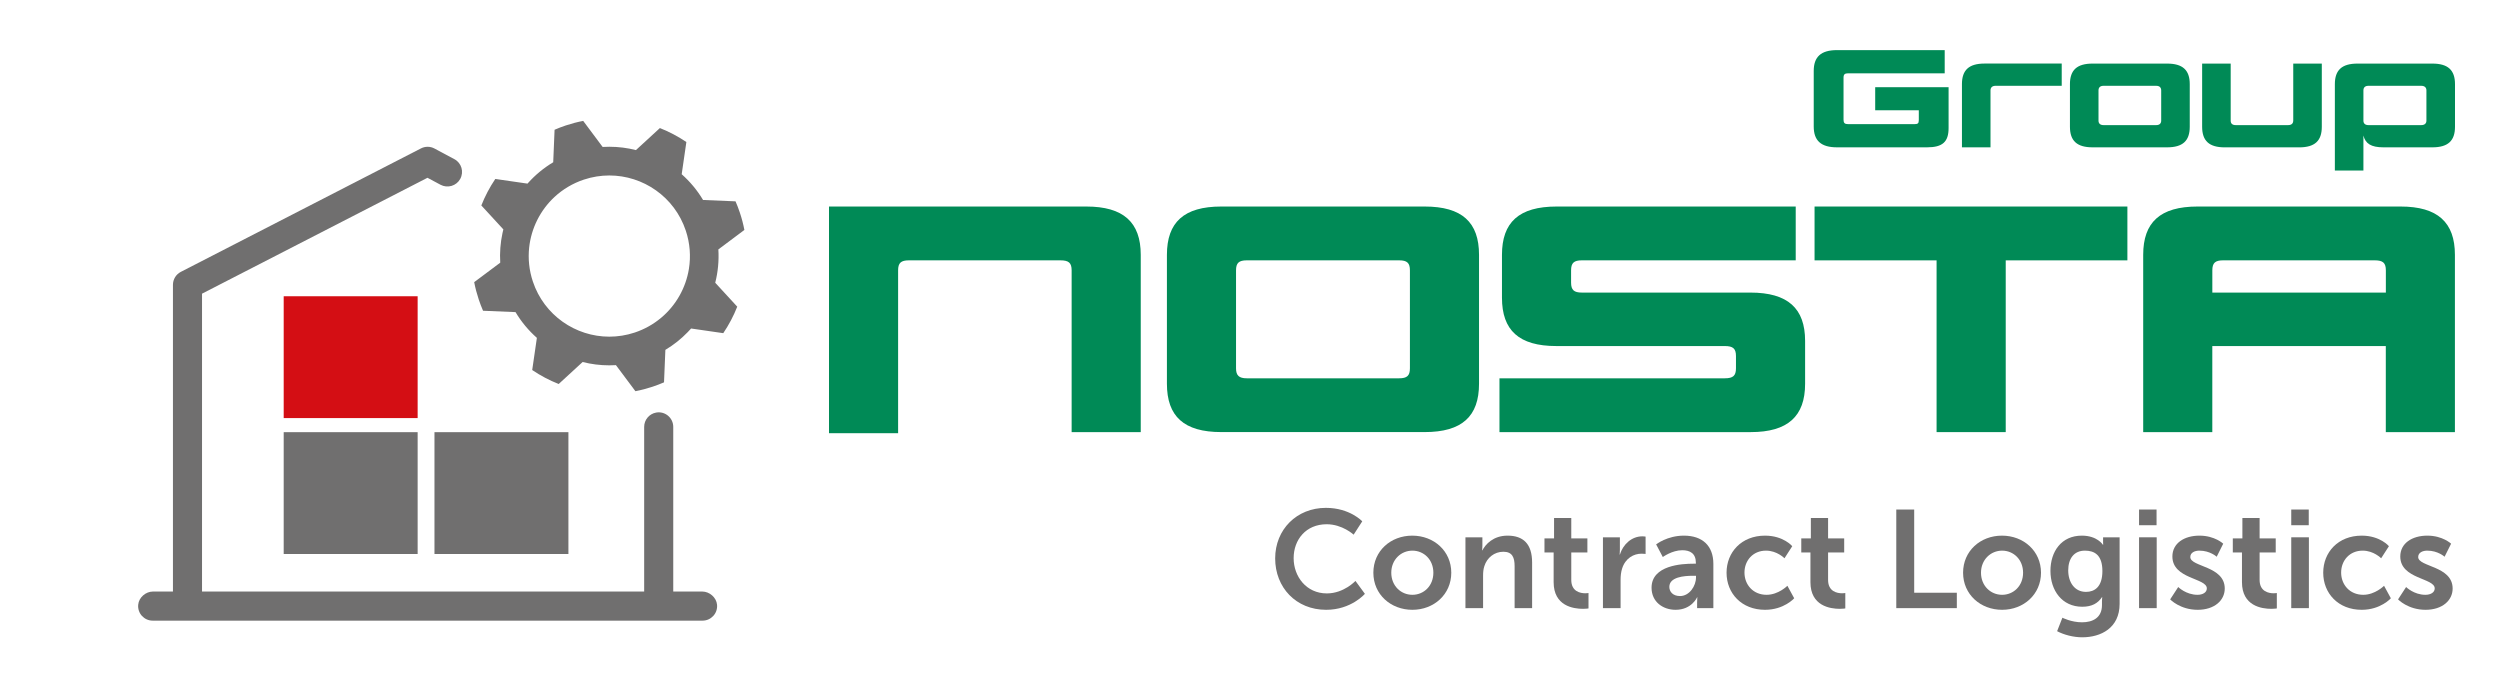
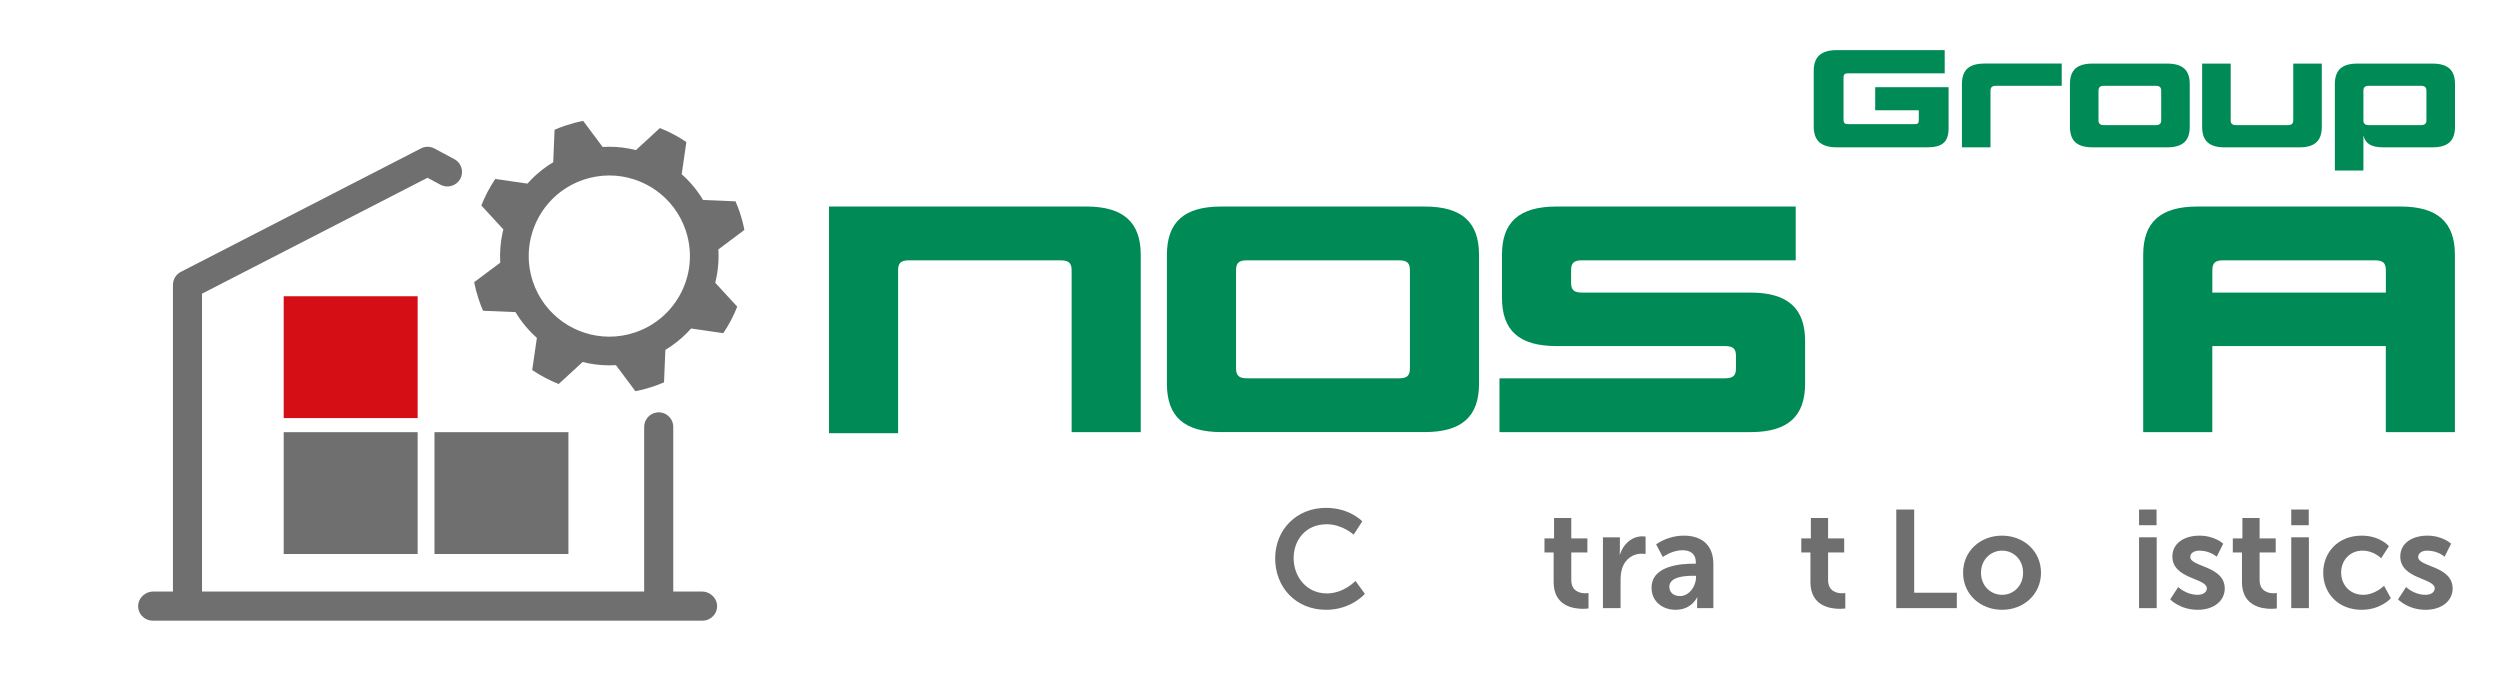
<svg xmlns="http://www.w3.org/2000/svg" id="Ebene_1" data-name="Ebene 1" viewBox="0 0 900 250">
  <defs>
    <style>
      .cls-1 {
        fill: #d40e14;
      }

      .cls-2 {
        fill: #706f6f;
      }

      .cls-3 {
        fill: #008a56;
      }
    </style>
  </defs>
  <g>
    <rect class="cls-2" x="102.13" y="155.58" width="48.22" height="43.86" />
    <rect class="cls-1" x="102.13" y="106.65" width="48.22" height="43.86" />
    <rect class="cls-2" x="156.41" y="155.58" width="48.22" height="43.86" />
    <path class="cls-2" d="M165.68,64.41c1.41-2.54.47-5.74-2.1-7.11l-7.18-3.84c-1.51-.81-3.34-.82-4.86-.03l-86.44,44.44c-1.74.9-2.84,2.69-2.84,4.66v110.42h-7.17c-2.63,0-5.11,2.13-5.34,4.76-.28,3.11,2.16,5.72,5.22,5.72h197.95c3.05,0,5.5-2.61,5.22-5.72-.24-2.62-2.71-4.76-5.34-4.76h-10.43s0-59.27,0-59.27c0-3.25-2.93-5.72-6.13-5.16h0c-2.51.44-4.34,2.61-4.34,5.16v59.27H72.73v-107.23l81.16-41.72,4.69,2.51c2.54,1.36,5.7.43,7.1-2.09h0Z" />
    <path class="cls-2" d="M257.49,101.77c.98-3.87,1.37-7.91,1.12-11.98l9.37-7.01c-.4-2.09-.94-4.18-1.64-6.25-.46-1.38-.98-2.74-1.55-4.05l-11.69-.49c-2.1-3.52-4.71-6.63-7.69-9.27l1.68-11.59c-2.98-2.02-6.18-3.7-9.53-5.03l-8.62,7.93c-3.11-.79-6.33-1.2-9.6-1.2-.79,0-1.59.03-2.39.07l-7-9.38c-2.09.4-4.18.95-6.26,1.64-1.38.46-2.73.98-4.04,1.55l-.49,11.7c-3.42,2.04-6.45,4.56-9.03,7.43-.08.08-.16.17-.23.26l-11.59-1.68c-2.02,2.98-3.7,6.19-5.03,9.54l7.93,8.62c-.11.45-.22.91-.32,1.37-.74,3.44-1.02,7.01-.8,10.61l-9.38,7.01c.4,2.09.95,4.18,1.64,6.25.46,1.38.98,2.73,1.55,4.05l11.69.49c2.1,3.52,4.71,6.63,7.69,9.27l-1.68,11.58c2.98,2.02,6.19,3.71,9.53,5.03l8.62-7.92c3.1.79,6.32,1.2,9.59,1.2.8,0,1.59-.03,2.4-.07l7.01,9.38c2.09-.4,4.17-.95,6.25-1.64,1.38-.46,2.73-.98,4.05-1.55l.49-11.69c2.98-1.78,5.67-3.93,8.02-6.36.43-.44.84-.88,1.24-1.33l11.58,1.68c2.02-2.99,3.71-6.19,5.03-9.54l-7.79-8.47-.13-.14ZM237.95,114.45c-2.71,2.27-5.88,4.07-9.43,5.26-3.04,1.01-6.14,1.49-9.17,1.49-12.14,0-23.46-7.69-27.52-19.85-1.36-4.08-1.76-8.24-1.33-12.25.75-6.94,3.99-13.42,9.11-18.18,2.95-2.74,6.51-4.9,10.58-6.26,3.04-1.01,6.13-1.49,9.17-1.49,12.15,0,23.47,7.69,27.52,19.85,1.53,4.59,1.85,9.29,1.13,13.76-1.11,6.87-4.67,13.18-10.05,17.67Z" />
  </g>
  <g>
    <g>
      <path class="cls-3" d="M690.77,43.29v-3.6h-15.7v-8.3h26.42v14.7c0,4.95-2.12,6.95-7.77,6.95h-32.4c-5.81,0-8.38-2.45-8.38-7.5v-20c0-5.05,2.57-7.5,8.38-7.5h38.77v8.35h-34.75c-1.23,0-1.67.4-1.67,1.55v15.2c0,1.15.45,1.55,1.67,1.55h23.86c1.23,0,1.56-.3,1.56-1.4Z" />
      <path class="cls-3" d="M742.22,30.89h-23.85c-1.12,0-1.79.6-1.79,1.65v20.5h-10.28v-22.76c0-5.05,2.51-7.4,8.16-7.4h27.76v8Z" />
      <path class="cls-3" d="M788.31,30.29v15.35c0,5.05-2.51,7.4-8.16,7.4h-26.81c-5.64,0-8.16-2.35-8.16-7.4v-15.35c0-5.05,2.51-7.4,8.16-7.4h26.81c5.64,0,8.16,2.35,8.16,7.4ZM778.03,43.44v-10.9c0-1.05-.62-1.65-1.79-1.65h-18.99c-1.17,0-1.79.6-1.79,1.65v10.9c0,1,.62,1.6,1.79,1.6h18.99c1.17,0,1.79-.6,1.79-1.6Z" />
      <path class="cls-3" d="M825.57,43.44v-20.55h10.28v22.76c0,5.05-2.51,7.4-8.16,7.4h-26.76c-5.64,0-8.16-2.35-8.16-7.4v-22.76h10.28v20.55c0,1,.56,1.6,1.79,1.6h18.88c1.23,0,1.84-.6,1.84-1.6Z" />
      <path class="cls-3" d="M840.55,30.29c0-5.05,2.51-7.4,8.16-7.4h26.93c5.64,0,8.16,2.35,8.16,7.4v15.35c0,5.05-2.51,7.4-8.16,7.4h-17.6c-4.47,0-6.48-1.35-7.21-4.25v12.6h-10.28v-31.11ZM850.83,43.44c0,1,.62,1.6,1.79,1.6h19.05c1.17,0,1.84-.6,1.84-1.6v-10.9c0-1.05-.67-1.65-1.84-1.65h-19.05c-1.17,0-1.79.6-1.79,1.65v10.9Z" />
    </g>
    <g>
      <path class="cls-3" d="M391.1,74.35h-92.66v81.6h24.88v-58.63c0-2.67,1.03-3.6,3.89-3.6h54.56c2.98,0,4.02.93,4.02,3.6v58.24h24.88v-63.81c0-11.72-6.22-17.4-19.57-17.4Z" />
      <path class="cls-3" d="M512.88,74.35h-73.22c-13.48,0-19.57,5.69-19.57,17.4v46.4c0,11.72,6.09,17.4,19.57,17.4h73.22c13.48,0,19.57-5.69,19.57-17.4v-46.4c0-11.72-6.09-17.4-19.57-17.4ZM507.57,132.59c0,2.67-1.04,3.6-3.89,3.6h-54.82c-2.85,0-3.89-1.04-3.89-3.6v-35.27c0-2.67,1.04-3.6,3.89-3.6h54.82c2.85,0,3.89.93,3.89,3.6v35.27Z" />
      <path class="cls-3" d="M630.13,105.33h-60.65c-2.85,0-3.89-.93-3.89-3.6v-4.41c0-2.67,1.04-3.6,3.89-3.6h76.98v-19.37h-86.05c-13.61,0-19.7,5.69-19.7,17.4v15.43c0,11.72,6.09,17.4,19.57,17.4h60.65c2.98,0,4.02.93,4.02,3.6v4.41c0,2.67-1.04,3.6-4.02,3.6h-81.12v19.37h90.46c13.35,0,19.57-5.69,19.57-17.4v-15.43c0-11.72-6.22-17.4-19.7-17.4Z" />
-       <polygon class="cls-3" points="653.24 93.73 697.17 93.73 697.17 155.56 722.06 155.56 722.06 93.73 765.86 93.73 765.86 74.35 653.24 74.35 653.24 93.73" />
      <path class="cls-3" d="M864.21,74.35h-73.09c-13.48,0-19.57,5.69-19.57,17.4v63.81h24.88v-30.98h62.46v30.98h24.88v-63.81c0-11.72-6.22-17.4-19.57-17.4ZM858.9,105.33h-62.46v-8.01c0-2.67,1.04-3.6,3.89-3.6h54.56c2.98,0,4.02.93,4.02,3.6v8.01Z" />
    </g>
  </g>
  <g>
    <path class="cls-2" d="M477.31,182.83c8.65,0,13.1,4.85,13.1,4.85l-3.1,4.8s-4.05-3.75-9.7-3.75c-7.5,0-11.9,5.6-11.9,12.2s4.55,12.7,11.95,12.7c6.15,0,10.3-4.5,10.3-4.5l3.4,4.65s-4.9,5.75-13.95,5.75c-10.85,0-18.35-8.05-18.35-18.5s7.8-18.2,18.25-18.2Z" />
-     <path class="cls-2" d="M508.41,192.83c7.8,0,14.05,5.55,14.05,13.35s-6.25,13.35-14,13.35-14.05-5.5-14.05-13.35,6.25-13.35,14-13.35ZM508.46,214.13c4.1,0,7.55-3.2,7.55-7.95s-3.45-7.95-7.55-7.95-7.6,3.25-7.6,7.95,3.45,7.95,7.6,7.95Z" />
-     <path class="cls-2" d="M527.56,193.43h6.1v2.95c0,.95-.1,1.75-.1,1.75h.1c1.1-2.15,3.9-5.3,9.05-5.3,5.65,0,8.85,2.95,8.85,9.7v16.4h-6.3v-15.1c0-3.1-.8-5.2-4.05-5.2s-5.9,2.15-6.85,5.2c-.35,1.05-.45,2.2-.45,3.4v11.7h-6.35v-25.5Z" />
    <path class="cls-2" d="M559.31,198.88h-3.3v-5.05h3.45v-7.35h6.2v7.35h5.8v5.05h-5.8v9.9c0,4.2,3.3,4.8,5.05,4.8.7,0,1.15-.1,1.15-.1v5.55s-.75.15-1.95.15c-3.55,0-10.6-1.05-10.6-9.6v-10.7Z" />
    <path class="cls-2" d="M577.06,193.43h6.1v4.4c0,.95-.1,1.8-.1,1.8h.1c1.15-3.65,4.2-6.55,8.1-6.55.6,0,1.15.1,1.15.1v6.25s-.65-.1-1.5-.1c-2.7,0-5.75,1.55-6.95,5.35-.4,1.25-.55,2.65-.55,4.15v10.1h-6.35v-25.5Z" />
    <path class="cls-2" d="M609.66,202.93h.85v-.35c0-3.35-2.1-4.5-4.9-4.5-3.65,0-7,2.45-7,2.45l-2.4-4.55s3.95-3.15,10-3.15c6.7,0,10.6,3.7,10.6,10.15v15.95h-5.85v-2.1c0-1,.1-1.8.1-1.8h-.1s-1.95,4.5-7.75,4.5c-4.55,0-8.65-2.85-8.65-7.95,0-8.1,10.95-8.65,15.1-8.65ZM604.81,214.58c3.35,0,5.75-3.6,5.75-6.7v-.6h-1.1c-3.25,0-8.5.45-8.5,4,0,1.7,1.25,3.3,3.85,3.3Z" />
-     <path class="cls-2" d="M635.41,192.83c6.65,0,9.8,3.8,9.8,3.8l-2.8,4.35s-2.65-2.75-6.65-2.75c-4.7,0-7.75,3.55-7.75,7.9s3.1,8,7.95,8c4.3,0,7.5-3.25,7.5-3.25l2.45,4.5s-3.65,4.15-10.5,4.15c-8.45,0-13.85-5.95-13.85-13.35s5.4-13.35,13.85-13.35Z" />
    <path class="cls-2" d="M651.76,198.88h-3.3v-5.05h3.45v-7.35h6.2v7.35h5.8v5.05h-5.8v9.9c0,4.2,3.3,4.8,5.05,4.8.7,0,1.15-.1,1.15-.1v5.55s-.75.15-1.95.15c-3.55,0-10.6-1.05-10.6-9.6v-10.7Z" />
    <path class="cls-2" d="M682.66,183.43h6.45v29.95h15.35v5.55h-21.8v-35.5Z" />
    <path class="cls-2" d="M720.71,192.83c7.8,0,14.05,5.55,14.05,13.35s-6.25,13.35-14,13.35-14.05-5.5-14.05-13.35,6.25-13.35,14-13.35ZM720.76,214.13c4.1,0,7.55-3.2,7.55-7.95s-3.45-7.95-7.55-7.95-7.6,3.25-7.6,7.95,3.45,7.95,7.6,7.95Z" />
-     <path class="cls-2" d="M749.51,224.03c3.9,0,7.2-1.65,7.2-6.2v-1.5c0-.6.1-1.35.1-1.35h-.1c-1.5,2.25-3.7,3.45-7.1,3.45-7.3,0-11.45-5.9-11.45-12.9s3.95-12.7,11.3-12.7c5.55,0,7.55,3.25,7.55,3.25h.15s-.05-.3-.05-.7v-1.95h5.95v23.95c0,8.75-6.8,12.05-13.45,12.05-3.2,0-6.6-.9-9.05-2.2l1.9-4.85s3.2,1.65,7.05,1.65ZM756.86,205.58c0-5.8-2.85-7.35-6.3-7.35-3.85,0-6,2.8-6,7.1s2.3,7.75,6.4,7.75c3.05,0,5.9-1.75,5.9-7.5Z" />
    <path class="cls-2" d="M770.06,183.43h6.3v5.65h-6.3v-5.65ZM770.06,193.43h6.35v25.5h-6.35v-25.5Z" />
    <path class="cls-2" d="M784.16,211.33s2.8,2.8,6.95,2.8c1.8,0,3.35-.8,3.35-2.3,0-3.8-12.4-3.3-12.4-11.5,0-4.75,4.25-7.5,9.75-7.5s8.55,2.9,8.55,2.9l-2.35,4.7s-2.35-2.2-6.25-2.2c-1.65,0-3.25.7-3.25,2.3,0,3.6,12.4,3.15,12.4,11.35,0,4.25-3.7,7.65-9.75,7.65-6.35,0-9.9-3.75-9.9-3.75l2.9-4.45Z" />
    <path class="cls-2" d="M807.11,198.88h-3.3v-5.05h3.45v-7.35h6.2v7.35h5.8v5.05h-5.8v9.9c0,4.2,3.3,4.8,5.05,4.8.7,0,1.15-.1,1.15-.1v5.55s-.75.15-1.95.15c-3.55,0-10.6-1.05-10.6-9.6v-10.7Z" />
    <path class="cls-2" d="M824.85,183.43h6.3v5.65h-6.3v-5.65ZM824.85,193.43h6.35v25.5h-6.35v-25.5Z" />
    <path class="cls-2" d="M850.21,192.83c6.65,0,9.8,3.8,9.8,3.8l-2.8,4.35s-2.65-2.75-6.65-2.75c-4.7,0-7.75,3.55-7.75,7.9s3.1,8,7.95,8c4.3,0,7.5-3.25,7.5-3.25l2.45,4.5s-3.65,4.15-10.5,4.15c-8.45,0-13.85-5.95-13.85-13.35s5.4-13.35,13.85-13.35Z" />
    <path class="cls-2" d="M866.2,211.33s2.8,2.8,6.95,2.8c1.8,0,3.35-.8,3.35-2.3,0-3.8-12.4-3.3-12.4-11.5,0-4.75,4.25-7.5,9.75-7.5s8.55,2.9,8.55,2.9l-2.35,4.7s-2.35-2.2-6.25-2.2c-1.65,0-3.25.7-3.25,2.3,0,3.6,12.4,3.15,12.4,11.35,0,4.25-3.7,7.65-9.75,7.65-6.35,0-9.9-3.75-9.9-3.75l2.9-4.45Z" />
  </g>
</svg>